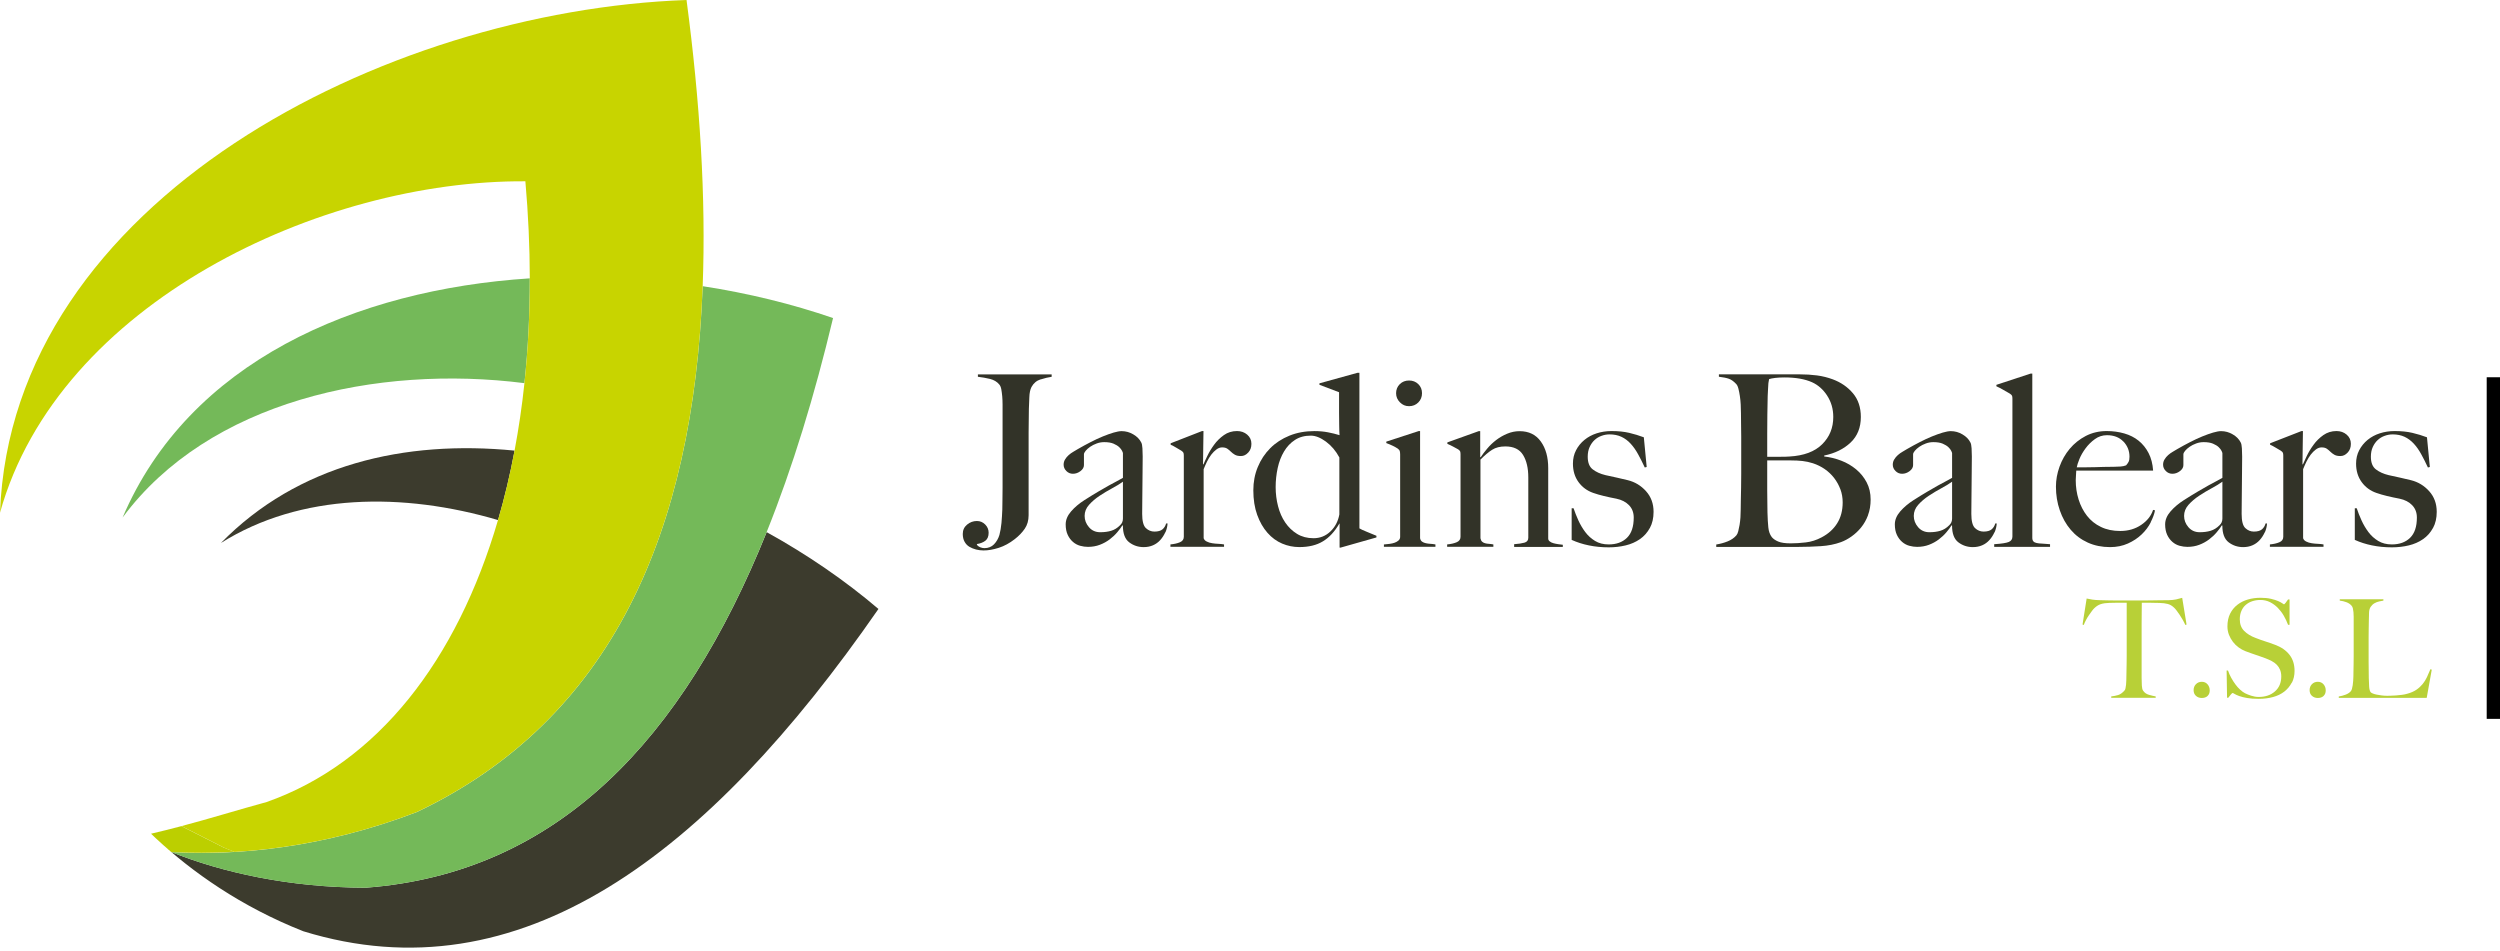
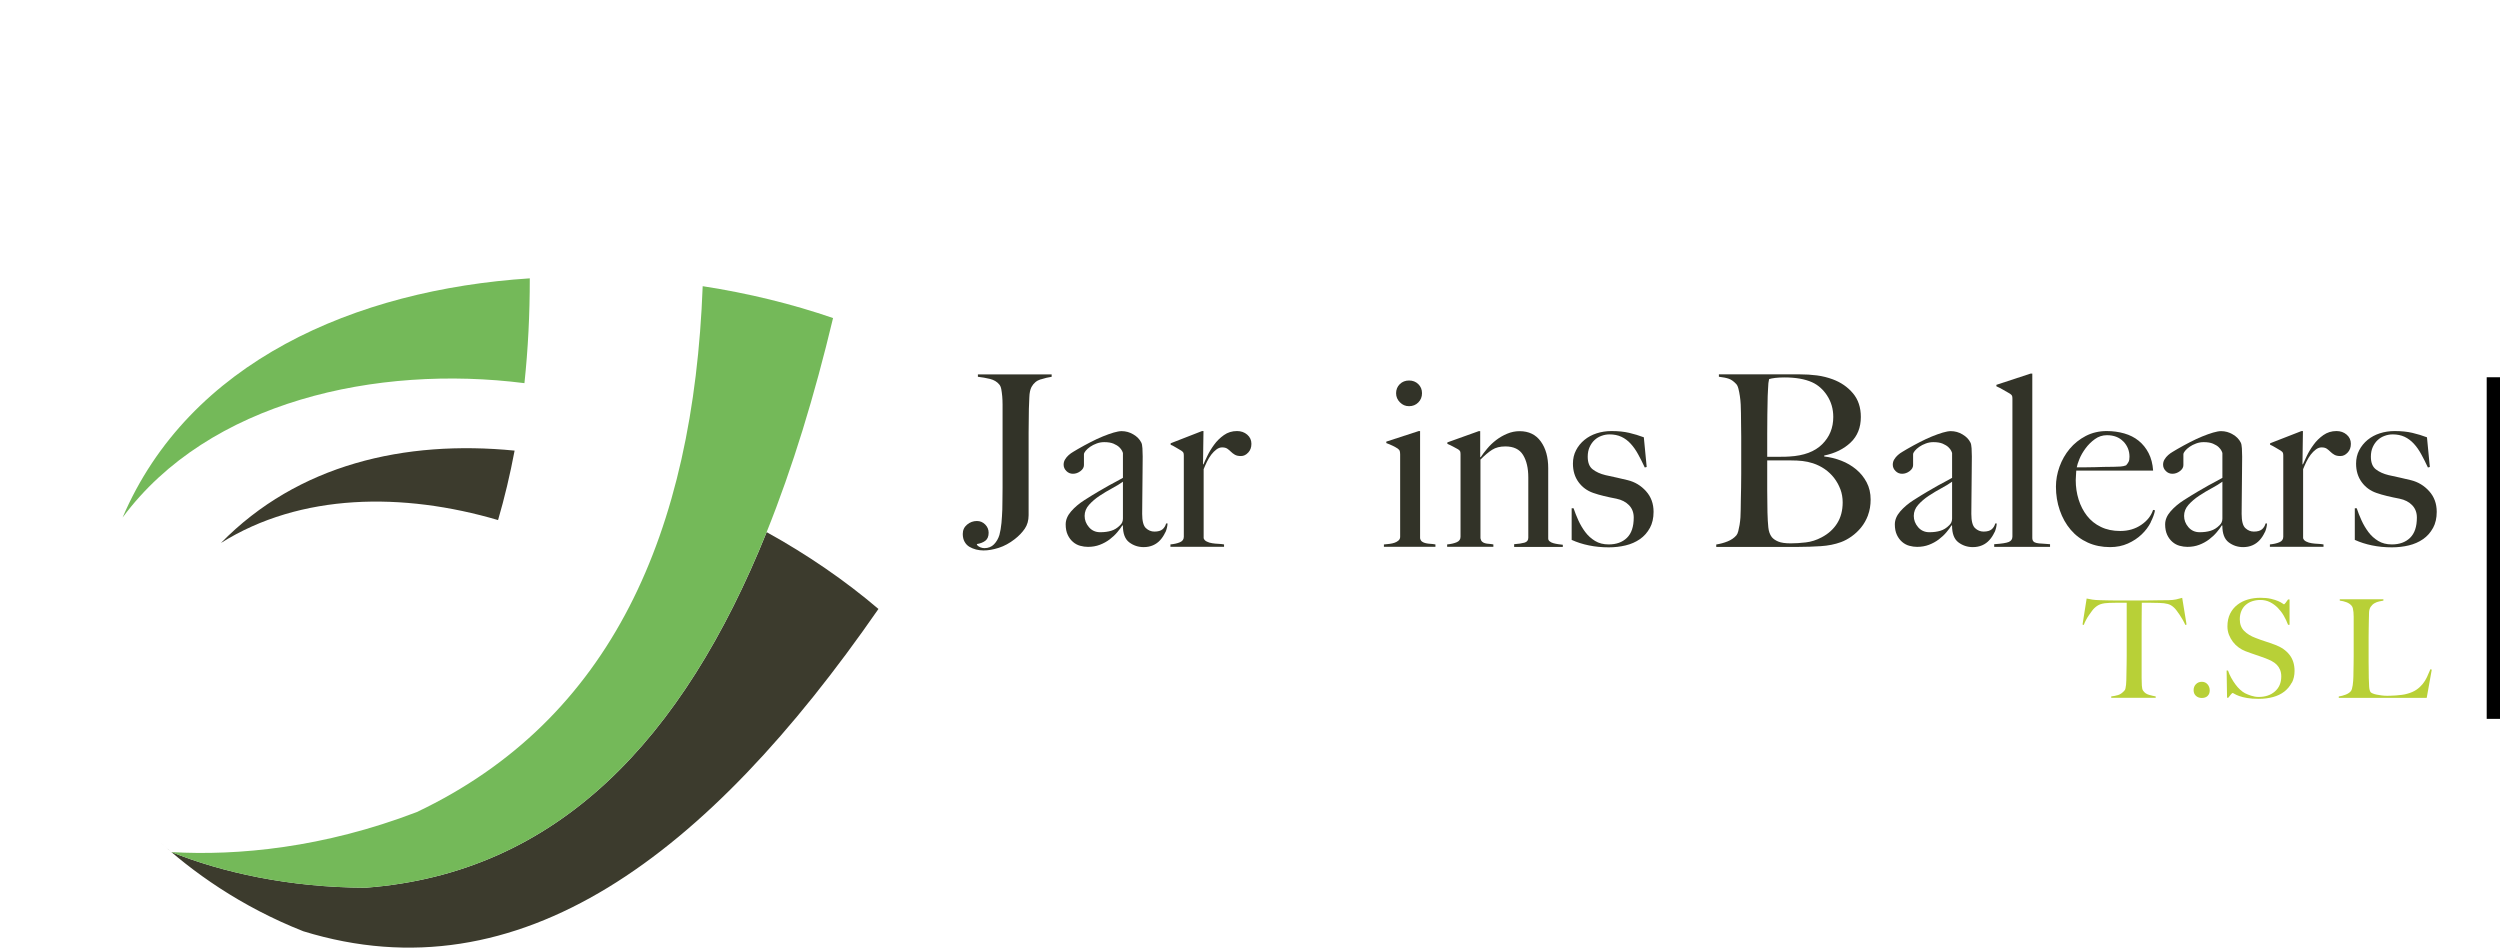
<svg xmlns="http://www.w3.org/2000/svg" width="213" height="81" viewBox="0 0 213 81" fill="none">
  <g clip-path="url(#clip0_1_3)">
    <path d="M31.149 75.632C24.651 75.613 18.921 74.33 14.6 72.594C14.152 72.211 13.722 71.832 13.318 71.453C16.341 74.272 20.523 77.243 25.845 79.344C44.263 85.014 60.281 72.904 74.844 51.883C72.017 49.473 68.79 47.256 65.319 45.338C58.211 62.997 47.498 74.399 31.153 75.632H31.149Z" fill="#3C3B2D" />
    <path d="M18.822 46.264C25.62 41.995 34.344 41.929 42.435 44.31C42.988 42.414 43.458 40.441 43.844 38.392C34.468 37.469 25.383 39.57 18.822 46.264Z" fill="#3C3B2D" />
    <path d="M12.946 71.015C12.921 71.023 12.895 71.026 12.873 71.034C12.899 71.026 12.921 71.023 12.946 71.015Z" fill="#3C3B2D" />
    <path d="M45.138 23.715C30.22 24.686 16.097 30.848 10.444 44.095C17.78 34.184 32.111 31.048 44.682 32.645C44.988 29.776 45.141 26.793 45.138 23.715Z" fill="#74B959" />
    <path d="M35.502 69.192C27.558 72.23 20.276 72.926 14.6 72.598C18.921 74.334 24.654 75.621 31.149 75.635C47.494 74.403 58.208 63.001 65.315 45.342C67.533 39.828 69.398 33.71 70.976 27.099C67.493 25.896 63.741 24.981 59.869 24.383C59.078 45.356 52.099 61.313 35.502 69.192Z" fill="#74B959" />
-     <path d="M19.044 72.204C19.35 72.335 19.66 72.456 19.973 72.569C18.05 72.682 16.247 72.678 14.6 72.594C20.276 72.922 27.561 72.23 35.502 69.189C52.099 61.309 59.075 45.353 59.869 24.379C60.153 16.853 59.643 8.678 58.492 0C32.803 0.919 0.994 17.043 0 43.686C4.969 25.805 27.39 15.329 44.762 15.446C45.01 18.264 45.134 21.025 45.138 23.716C45.141 26.793 44.988 29.776 44.682 32.645C44.475 34.614 44.19 36.532 43.841 38.388C43.455 40.438 42.985 42.414 42.431 44.306C38.934 56.273 32.158 65.003 22.72 68.332C20.334 68.984 17.879 69.746 15.456 70.385C16.662 70.997 17.89 71.606 19.044 72.2V72.204Z" fill="#C8D400" />
-     <path d="M14.6 72.594C16.247 72.682 18.05 72.682 19.973 72.569C19.664 72.456 19.354 72.335 19.044 72.204C17.89 71.613 16.662 71.001 15.456 70.388C15.431 70.395 15.409 70.403 15.383 70.406C14.549 70.625 13.73 70.833 12.943 71.015C12.917 71.023 12.895 71.026 12.87 71.034C12.994 71.154 13.121 71.274 13.249 71.395C13.271 71.413 13.293 71.435 13.311 71.453C13.719 71.832 14.145 72.211 14.593 72.594H14.6Z" fill="#BCCF00" />
    <path d="M88.658 32.321C88.319 32.43 88.06 32.649 87.882 32.974C87.772 33.192 87.711 33.48 87.7 33.841C87.685 34.202 87.671 34.538 87.66 34.851C87.66 35.191 87.66 35.53 87.649 35.861C87.641 36.197 87.638 36.532 87.638 36.871V43.894C87.638 44.343 87.528 44.729 87.31 45.046C87.091 45.367 86.807 45.663 86.454 45.936C86.02 46.275 85.565 46.523 85.099 46.673C84.629 46.822 84.199 46.899 83.802 46.899C83.583 46.899 83.368 46.87 83.161 46.819C82.95 46.764 82.76 46.687 82.589 46.585C82.418 46.483 82.283 46.341 82.181 46.155C82.079 45.973 82.028 45.75 82.028 45.491C82.028 45.163 82.152 44.901 82.396 44.696C82.64 44.492 82.92 44.39 83.234 44.39C83.507 44.39 83.74 44.489 83.937 44.685C84.133 44.882 84.232 45.119 84.232 45.389C84.232 45.703 84.137 45.929 83.948 46.075C83.758 46.217 83.518 46.308 83.234 46.352V46.414C83.303 46.509 83.398 46.581 83.518 46.629C83.642 46.676 83.755 46.702 83.864 46.702C84.203 46.702 84.48 46.593 84.691 46.374C84.902 46.155 85.055 45.892 85.15 45.579C85.23 45.28 85.288 44.941 85.325 44.558C85.357 44.179 85.383 43.796 85.397 43.413C85.397 43.223 85.397 42.964 85.408 42.636C85.416 42.308 85.419 41.954 85.419 41.575V34.468C85.419 34.224 85.408 33.987 85.39 33.765C85.368 33.539 85.343 33.338 85.31 33.163C85.277 32.984 85.219 32.849 85.135 32.755C84.946 32.525 84.683 32.368 84.348 32.284C84.013 32.204 83.671 32.142 83.317 32.102V31.898H89.601V32.102C89.317 32.142 89.004 32.219 88.661 32.328L88.658 32.321Z" fill="#323328" />
    <path d="M99.284 45.349C99.174 45.593 99.032 45.816 98.854 46.013C98.675 46.21 98.468 46.359 98.231 46.461C97.994 46.563 97.732 46.614 97.444 46.614C96.981 46.614 96.57 46.479 96.209 46.206C95.849 45.932 95.67 45.459 95.67 44.777L95.63 44.755C95.521 44.933 95.375 45.13 95.193 45.345C95.011 45.564 94.792 45.768 94.541 45.958C94.289 46.148 94.009 46.301 93.703 46.417C93.397 46.534 93.062 46.593 92.694 46.593C92.475 46.593 92.257 46.563 92.031 46.501C91.805 46.439 91.601 46.33 91.419 46.173C91.237 46.016 91.084 45.816 90.971 45.572C90.854 45.327 90.796 45.028 90.796 44.675C90.796 44.295 90.949 43.927 91.255 43.573C91.561 43.22 91.94 42.899 92.388 42.614C92.836 42.33 93.233 42.082 93.583 41.878C93.929 41.674 94.231 41.499 94.49 41.356C94.748 41.214 94.974 41.09 95.175 40.988C95.371 40.886 95.539 40.795 95.674 40.711V38.607C95.674 38.582 95.648 38.516 95.601 38.414C95.553 38.312 95.47 38.206 95.357 38.097C95.24 37.987 95.08 37.889 94.876 37.801C94.672 37.714 94.406 37.67 94.082 37.67C93.863 37.67 93.648 37.706 93.441 37.783C93.229 37.86 93.044 37.954 92.88 38.067C92.716 38.184 92.588 38.297 92.493 38.414C92.399 38.531 92.352 38.629 92.352 38.709V39.628C92.352 39.818 92.253 39.989 92.056 40.139C91.86 40.288 91.645 40.365 91.415 40.365C91.197 40.365 91.011 40.288 90.854 40.131C90.698 39.974 90.621 39.796 90.621 39.592C90.621 39.428 90.661 39.278 90.745 39.143C90.825 39.008 90.927 38.884 91.051 38.775C91.175 38.665 91.306 38.571 91.448 38.49C91.59 38.41 91.718 38.334 91.827 38.264C92.18 38.06 92.541 37.863 92.909 37.674C93.277 37.484 93.626 37.32 93.958 37.185C94.289 37.05 94.595 36.941 94.876 36.857C95.153 36.777 95.382 36.733 95.561 36.733C95.914 36.733 96.246 36.824 96.559 37.01C96.872 37.192 97.094 37.422 97.233 37.696C97.287 37.79 97.32 37.958 97.335 38.195C97.349 38.432 97.357 38.669 97.357 38.899C97.357 39.387 97.357 39.832 97.346 40.226C97.338 40.62 97.335 41.003 97.335 41.371C97.335 41.739 97.335 42.115 97.324 42.505C97.317 42.892 97.313 43.318 97.313 43.781C97.313 44.394 97.419 44.798 97.63 44.995C97.841 45.192 98.082 45.291 98.355 45.291C98.668 45.291 98.897 45.225 99.047 45.097C99.196 44.97 99.298 44.802 99.353 44.598H99.477C99.462 44.857 99.4 45.108 99.295 45.353L99.284 45.349ZM95.674 41.039C95.43 41.218 95.124 41.404 94.756 41.601C94.388 41.798 94.031 42.013 93.685 42.242C93.339 42.472 93.04 42.727 92.789 43.008C92.537 43.289 92.41 43.602 92.41 43.956C92.41 44.31 92.534 44.631 92.778 44.915C93.022 45.2 93.342 45.345 93.736 45.345C94.089 45.345 94.402 45.305 94.676 45.221C94.949 45.141 95.2 44.984 95.43 44.751C95.594 44.602 95.674 44.412 95.674 44.179V41.035V41.039Z" fill="#323328" />
    <path d="M106.343 38.56C106.165 38.757 105.961 38.855 105.731 38.855C105.513 38.855 105.342 38.819 105.21 38.742C105.083 38.669 104.97 38.581 104.875 38.487C104.781 38.392 104.679 38.308 104.569 38.231C104.46 38.155 104.311 38.118 104.121 38.118C103.957 38.118 103.797 38.177 103.64 38.294C103.484 38.41 103.338 38.556 103.203 38.731C103.068 38.91 102.945 39.11 102.835 39.333C102.726 39.559 102.631 39.77 102.551 39.974V45.856C102.591 45.98 102.679 46.075 102.817 46.14C102.952 46.21 103.105 46.257 103.276 46.282C103.447 46.312 103.622 46.326 103.808 46.334C103.99 46.341 104.15 46.359 104.289 46.385V46.589H99.721V46.385C100.034 46.355 100.304 46.297 100.526 46.202C100.752 46.108 100.861 45.951 100.861 45.732V38.83C100.861 38.72 100.85 38.64 100.832 38.585C100.81 38.531 100.755 38.468 100.657 38.403C100.533 38.334 100.391 38.25 100.227 38.148C100.063 38.045 99.899 37.962 99.739 37.892V37.768L102.413 36.726H102.537L102.497 39.562H102.537C102.606 39.398 102.711 39.161 102.864 38.848C103.014 38.534 103.203 38.217 103.436 37.9C103.666 37.579 103.946 37.305 104.274 37.072C104.602 36.839 104.974 36.726 105.396 36.726C105.735 36.726 106.026 36.828 106.263 37.032C106.5 37.236 106.62 37.495 106.62 37.809C106.62 38.122 106.533 38.355 106.354 38.552L106.343 38.56Z" fill="#323328" />
-     <path d="M114.255 46.654H114.132V44.612H114.11C113.716 45.294 113.25 45.798 112.711 46.122C112.172 46.45 111.505 46.611 110.7 46.611C110.197 46.611 109.709 46.512 109.243 46.315C108.777 46.118 108.354 45.812 107.99 45.397C107.622 44.981 107.331 44.47 107.112 43.865C106.893 43.26 106.784 42.56 106.784 41.772C106.784 41.065 106.908 40.405 107.163 39.792C107.414 39.179 107.768 38.647 108.223 38.188C108.678 37.732 109.225 37.375 109.866 37.116C110.503 36.857 111.214 36.729 111.986 36.729C112.394 36.729 112.776 36.762 113.137 36.831C113.498 36.901 113.826 36.981 114.128 37.076C114.113 36.871 114.102 36.591 114.099 36.237C114.092 35.883 114.088 35.522 114.088 35.154V33.418L112.416 32.784V32.66L115.658 31.763H115.822V45.017C115.931 45.087 116.135 45.181 116.434 45.302C116.733 45.426 117.013 45.539 117.272 45.648V45.79L114.252 46.647L114.255 46.654ZM114.113 38.975C113.815 38.417 113.432 37.969 112.97 37.626C112.507 37.287 112.077 37.116 111.684 37.116C111.152 37.116 110.7 37.24 110.329 37.484C109.953 37.728 109.644 38.056 109.4 38.465C109.156 38.873 108.973 39.344 108.86 39.872C108.744 40.405 108.686 40.948 108.686 41.506C108.686 42.064 108.755 42.607 108.89 43.129C109.024 43.654 109.228 44.117 109.502 44.518C109.775 44.919 110.11 45.243 110.511 45.488C110.911 45.732 111.378 45.856 111.909 45.856C112.467 45.856 112.948 45.666 113.348 45.283C113.749 44.904 114.004 44.419 114.113 43.832V38.972V38.975Z" fill="#323328" />
    <path d="M117.909 46.593V46.388C118.073 46.374 118.237 46.359 118.397 46.337C118.561 46.315 118.707 46.282 118.834 46.235C118.962 46.188 119.071 46.122 119.162 46.042C119.25 45.962 119.293 45.859 119.293 45.736V38.731C119.293 38.622 119.283 38.527 119.264 38.447C119.242 38.366 119.188 38.29 119.089 38.221C118.966 38.14 118.82 38.056 118.652 37.976C118.481 37.896 118.303 37.819 118.113 37.75V37.626L120.867 36.729H120.991V45.856C121.016 45.991 121.075 46.089 121.166 46.151C121.257 46.213 121.359 46.257 121.483 46.282C121.607 46.312 121.738 46.326 121.88 46.334C122.022 46.341 122.16 46.359 122.299 46.385V46.589H117.913L117.909 46.593ZM120.838 34.29C120.627 34.501 120.364 34.607 120.051 34.607C119.738 34.607 119.494 34.498 119.275 34.279C119.057 34.06 118.947 33.801 118.947 33.502C118.947 33.203 119.053 32.93 119.264 32.726C119.476 32.521 119.738 32.419 120.051 32.419C120.364 32.419 120.627 32.521 120.838 32.726C121.049 32.93 121.155 33.189 121.155 33.502C121.155 33.816 121.049 34.078 120.838 34.29Z" fill="#323328" />
    <path d="M129.005 46.593V46.366C129.373 46.341 129.664 46.294 129.883 46.235C130.102 46.173 130.211 46.035 130.211 45.816V40.671C130.211 39.883 130.061 39.245 129.763 38.76C129.464 38.275 128.961 38.035 128.255 38.035C127.807 38.035 127.431 38.129 127.133 38.319C126.834 38.509 126.499 38.789 126.135 39.158V45.856C126.16 45.991 126.207 46.089 126.277 46.151C126.346 46.213 126.426 46.257 126.521 46.282C126.615 46.312 126.725 46.326 126.849 46.334C126.972 46.341 127.1 46.359 127.235 46.385V46.589H123.297V46.385C123.61 46.355 123.88 46.297 124.102 46.202C124.328 46.108 124.437 45.951 124.437 45.732V38.709C124.437 38.6 124.426 38.52 124.408 38.465C124.386 38.41 124.331 38.348 124.233 38.283C124.109 38.213 123.967 38.137 123.803 38.049C123.639 37.962 123.475 37.882 123.315 37.816V37.692L125.989 36.733H126.113V38.939L126.153 38.961C126.302 38.731 126.488 38.48 126.714 38.217C126.936 37.951 127.191 37.71 127.475 37.491C127.759 37.273 128.072 37.094 128.411 36.952C128.75 36.809 129.103 36.736 129.468 36.736C130.255 36.736 130.856 37.028 131.278 37.615C131.701 38.202 131.908 38.957 131.908 39.883V45.885C131.908 45.98 131.952 46.064 132.039 46.129C132.127 46.199 132.233 46.25 132.356 46.282C132.48 46.315 132.611 46.344 132.753 46.363C132.896 46.385 133.03 46.399 133.151 46.414V46.596H129.009L129.005 46.593Z" fill="#323328" />
    <path d="M140.564 44.988C140.352 45.375 140.072 45.692 139.718 45.936C139.365 46.18 138.961 46.359 138.505 46.468C138.05 46.578 137.569 46.633 137.066 46.633C136.469 46.633 135.904 46.578 135.373 46.468C134.841 46.359 134.353 46.202 133.905 45.998V43.303H134.068C134.178 43.632 134.313 43.974 134.476 44.335C134.64 44.696 134.837 45.028 135.067 45.334C135.296 45.641 135.577 45.892 135.901 46.089C136.225 46.286 136.611 46.385 137.059 46.385C137.708 46.385 138.229 46.199 138.615 45.823C139.001 45.447 139.194 44.875 139.194 44.098C139.194 43.675 139.063 43.325 138.797 43.048C138.531 42.771 138.17 42.581 137.711 42.487C137.347 42.417 136.994 42.344 136.655 42.261C136.316 42.18 136.01 42.089 135.74 41.995C135.227 41.816 134.808 41.51 134.491 41.076C134.174 40.642 134.014 40.117 134.014 39.504C134.014 39.081 134.101 38.702 134.28 38.359C134.455 38.02 134.695 37.725 134.994 37.48C135.292 37.236 135.639 37.046 136.036 36.919C136.433 36.791 136.852 36.726 137.3 36.726C137.872 36.726 138.374 36.777 138.808 36.879C139.241 36.981 139.656 37.108 140.054 37.258L140.298 39.788L140.134 39.829C139.944 39.42 139.755 39.041 139.562 38.695C139.372 38.348 139.161 38.049 138.928 37.798C138.698 37.546 138.436 37.353 138.141 37.214C137.85 37.079 137.511 37.01 137.132 37.01C136.899 37.01 136.673 37.05 136.447 37.134C136.221 37.214 136.025 37.334 135.857 37.491C135.686 37.648 135.547 37.845 135.438 38.082C135.329 38.319 135.274 38.596 135.274 38.91C135.274 39.413 135.416 39.774 135.704 39.993C135.988 40.211 136.349 40.376 136.786 40.481C137.085 40.55 137.413 40.62 137.766 40.696C138.119 40.773 138.425 40.842 138.684 40.911C139.296 41.061 139.817 41.375 140.243 41.852C140.673 42.33 140.884 42.913 140.884 43.61C140.884 44.142 140.778 44.602 140.567 44.988H140.564Z" fill="#323328" />
    <path d="M159.156 43.898C159.007 44.292 158.81 44.642 158.566 44.941C158.322 45.24 158.049 45.495 157.75 45.706C157.451 45.918 157.153 46.078 156.854 46.188C156.337 46.377 155.761 46.494 155.12 46.534C154.479 46.574 153.863 46.596 153.262 46.596H146.224V46.392C146.563 46.337 146.887 46.25 147.193 46.126C147.499 46.002 147.747 45.834 147.937 45.615C148.006 45.535 148.06 45.415 148.1 45.258C148.141 45.101 148.177 44.922 148.213 44.718C148.246 44.514 148.272 44.299 148.286 44.077C148.301 43.85 148.308 43.632 148.308 43.413C148.308 43.223 148.308 42.964 148.319 42.636C148.326 42.308 148.334 41.951 148.341 41.564C148.348 41.178 148.352 40.777 148.352 40.368V37.203C148.352 36.904 148.352 36.598 148.341 36.284C148.334 35.971 148.33 35.61 148.33 35.201C148.33 34.957 148.323 34.709 148.308 34.458C148.294 34.206 148.272 33.965 148.235 33.732C148.202 33.502 148.159 33.294 148.111 33.108C148.064 32.922 147.998 32.791 147.918 32.711C147.714 32.492 147.51 32.346 147.306 32.273C147.102 32.2 146.818 32.142 146.45 32.098V31.894H153.324C153.841 31.894 154.333 31.923 154.803 31.985C155.273 32.047 155.725 32.16 156.158 32.321C156.85 32.58 157.422 32.974 157.87 33.506C158.318 34.038 158.544 34.709 158.544 35.526C158.544 36.423 158.256 37.148 157.677 37.699C157.098 38.25 156.348 38.622 155.422 38.811V38.892C155.911 38.946 156.395 39.066 156.872 39.249C157.349 39.431 157.772 39.683 158.147 39.993C158.522 40.306 158.821 40.678 159.043 41.105C159.266 41.531 159.378 42.02 159.378 42.563C159.378 43.052 159.302 43.497 159.153 43.891L159.156 43.898ZM155.677 33.71C155.331 33.178 154.898 32.798 154.381 32.565C153.769 32.292 152.985 32.157 152.035 32.157C151.751 32.157 151.492 32.171 151.259 32.197C151.029 32.226 150.851 32.259 150.727 32.299C150.712 32.379 150.698 32.456 150.687 32.525C150.672 32.594 150.661 32.678 150.658 32.78C150.654 32.882 150.643 33.01 150.636 33.16C150.629 33.309 150.618 33.506 150.607 33.75C150.592 34.228 150.581 34.749 150.578 35.322C150.57 35.894 150.567 36.438 150.567 36.955V38.917H151.71C152.024 38.917 152.275 38.91 152.464 38.895C153.688 38.826 154.617 38.479 155.248 37.852C155.881 37.225 156.195 36.452 156.195 35.526C156.195 34.844 156.02 34.239 155.674 33.71H155.677ZM156.799 41.684C156.668 41.338 156.493 41.017 156.268 40.726C156.042 40.434 155.779 40.182 155.473 39.971C155.167 39.759 154.832 39.592 154.464 39.471C154.166 39.376 153.871 39.311 153.576 39.278C153.284 39.245 152.938 39.227 152.545 39.227H150.567V41.779C150.567 42.162 150.567 42.512 150.578 42.83C150.585 43.15 150.588 43.424 150.588 43.657C150.603 44.175 150.625 44.602 150.661 44.933C150.694 45.269 150.792 45.542 150.956 45.761C151.08 45.911 151.262 46.038 151.506 46.14C151.751 46.242 152.104 46.294 152.566 46.294C152.96 46.294 153.39 46.268 153.852 46.213C154.315 46.159 154.763 46.016 155.2 45.783C155.772 45.484 156.213 45.087 156.526 44.587C156.839 44.091 156.996 43.493 156.996 42.8C156.996 42.407 156.931 42.035 156.803 41.688L156.799 41.684Z" fill="#323328" />
    <path d="M169.928 45.349C169.819 45.593 169.677 45.816 169.498 46.013C169.32 46.21 169.116 46.359 168.875 46.461C168.638 46.563 168.376 46.614 168.088 46.614C167.626 46.614 167.214 46.479 166.853 46.206C166.493 45.932 166.314 45.459 166.314 44.777L166.274 44.755C166.165 44.933 166.019 45.13 165.837 45.345C165.655 45.564 165.436 45.768 165.185 45.958C164.934 46.148 164.653 46.301 164.347 46.417C164.041 46.534 163.706 46.593 163.338 46.593C163.12 46.593 162.901 46.563 162.675 46.501C162.449 46.439 162.245 46.33 162.063 46.173C161.881 46.016 161.728 45.816 161.615 45.572C161.499 45.327 161.44 45.028 161.44 44.675C161.44 44.295 161.593 43.927 161.899 43.573C162.205 43.22 162.584 42.899 163.032 42.614C163.48 42.33 163.877 42.082 164.227 41.878C164.573 41.674 164.875 41.499 165.134 41.356C165.393 41.214 165.618 41.09 165.819 40.988C166.016 40.886 166.183 40.795 166.318 40.711V38.607C166.318 38.582 166.292 38.516 166.245 38.414C166.198 38.312 166.114 38.206 166.001 38.097C165.884 37.987 165.724 37.889 165.52 37.801C165.316 37.714 165.05 37.67 164.726 37.67C164.507 37.67 164.293 37.706 164.085 37.783C163.874 37.86 163.688 37.954 163.524 38.067C163.36 38.184 163.232 38.297 163.138 38.414C163.043 38.531 162.996 38.629 162.996 38.709V39.628C162.996 39.818 162.897 39.989 162.701 40.139C162.504 40.288 162.289 40.365 162.06 40.365C161.841 40.365 161.655 40.288 161.499 40.131C161.342 39.974 161.265 39.796 161.265 39.592C161.265 39.428 161.305 39.278 161.389 39.143C161.469 39.008 161.571 38.884 161.695 38.775C161.819 38.665 161.95 38.571 162.092 38.49C162.234 38.41 162.362 38.334 162.471 38.264C162.824 38.06 163.185 37.863 163.553 37.674C163.921 37.484 164.271 37.32 164.602 37.185C164.934 37.05 165.24 36.941 165.52 36.857C165.797 36.777 166.026 36.733 166.205 36.733C166.558 36.733 166.89 36.824 167.203 37.01C167.516 37.192 167.739 37.422 167.877 37.696C167.932 37.79 167.964 37.958 167.979 38.195C167.994 38.432 168.001 38.669 168.001 38.899C168.001 39.387 168.001 39.832 167.99 40.226C167.979 40.62 167.979 41.003 167.979 41.371C167.979 41.739 167.979 42.115 167.968 42.505C167.961 42.892 167.957 43.318 167.957 43.781C167.957 44.394 168.063 44.798 168.274 44.995C168.485 45.192 168.726 45.291 168.999 45.291C169.312 45.291 169.542 45.225 169.691 45.097C169.84 44.97 169.942 44.802 169.997 44.598H170.121C170.106 44.857 170.044 45.108 169.939 45.353L169.928 45.349ZM166.318 41.039C166.074 41.218 165.768 41.404 165.4 41.601C165.032 41.798 164.675 42.013 164.329 42.242C163.983 42.472 163.684 42.727 163.433 43.008C163.181 43.289 163.054 43.602 163.054 43.956C163.054 44.31 163.178 44.631 163.422 44.915C163.666 45.2 163.987 45.345 164.38 45.345C164.733 45.345 165.047 45.305 165.32 45.221C165.593 45.141 165.844 44.984 166.074 44.751C166.238 44.602 166.318 44.412 166.318 44.179V41.035V41.039Z" fill="#323328" />
    <path d="M169.906 46.593V46.366C170.533 46.326 170.948 46.261 171.152 46.173C171.356 46.086 171.458 45.932 171.458 45.714V33.973C171.458 33.863 171.447 33.783 171.429 33.728C171.407 33.674 171.352 33.612 171.254 33.546C171.13 33.477 170.948 33.371 170.704 33.229C170.46 33.087 170.256 32.981 170.092 32.911V32.788L173.01 31.829H173.152V45.816C173.152 45.951 173.181 46.053 173.243 46.122C173.305 46.191 173.396 46.239 173.52 46.264C173.644 46.294 173.797 46.308 173.99 46.315C174.179 46.323 174.405 46.341 174.664 46.366V46.593H169.91H169.906Z" fill="#323328" />
    <path d="M183.246 44.499C183.056 44.875 182.798 45.218 182.47 45.531C182.142 45.845 181.752 46.104 181.297 46.308C180.842 46.512 180.335 46.614 179.778 46.614C179.086 46.614 178.452 46.487 177.88 46.228C177.308 45.969 176.824 45.604 176.423 45.134C176.022 44.664 175.713 44.113 175.494 43.478C175.275 42.844 175.166 42.177 175.166 41.466C175.166 40.893 175.268 40.325 175.472 39.759C175.676 39.194 175.964 38.687 176.339 38.239C176.714 37.79 177.17 37.426 177.705 37.145C178.241 36.868 178.838 36.726 179.49 36.726C180.022 36.726 180.521 36.795 180.991 36.93C181.461 37.065 181.869 37.273 182.215 37.553C182.561 37.834 182.845 38.184 183.06 38.603C183.279 39.026 183.406 39.522 183.446 40.095H176.897C176.897 40.204 176.889 40.328 176.875 40.474C176.86 40.616 176.853 40.762 176.853 40.911C176.853 41.484 176.933 42.031 177.097 42.556C177.261 43.081 177.498 43.544 177.811 43.945C178.124 44.346 178.518 44.664 178.995 44.893C179.472 45.127 180.022 45.24 180.649 45.24C181.33 45.24 181.924 45.065 182.434 44.718C182.944 44.372 183.279 43.945 183.443 43.442L183.607 43.482C183.552 43.781 183.428 44.12 183.239 44.492L183.246 44.499ZM180.911 37.619C180.565 37.258 180.099 37.079 179.512 37.079C179.13 37.079 178.787 37.192 178.481 37.415C178.175 37.637 177.909 37.9 177.687 38.202C177.465 38.505 177.29 38.804 177.166 39.11C177.042 39.416 176.969 39.65 176.94 39.814H177.778C178.022 39.814 178.263 39.814 178.503 39.803C178.74 39.796 178.987 39.788 179.246 39.781C179.505 39.774 179.789 39.77 180.102 39.77C180.306 39.77 180.496 39.763 180.674 39.748C180.853 39.734 181.006 39.701 181.144 39.646C181.239 39.537 181.312 39.435 181.359 39.34C181.406 39.245 181.432 39.103 181.432 38.91C181.432 38.407 181.257 37.973 180.911 37.612V37.619Z" fill="#323328" />
    <path d="M192.958 45.349C192.848 45.593 192.706 45.816 192.528 46.013C192.349 46.21 192.142 46.359 191.905 46.461C191.668 46.563 191.406 46.614 191.118 46.614C190.655 46.614 190.244 46.479 189.883 46.206C189.522 45.932 189.344 45.459 189.344 44.777L189.304 44.755C189.195 44.933 189.049 45.13 188.867 45.345C188.685 45.564 188.466 45.768 188.215 45.958C187.963 46.148 187.683 46.301 187.377 46.417C187.071 46.534 186.736 46.593 186.368 46.593C186.149 46.593 185.931 46.563 185.705 46.501C185.479 46.439 185.275 46.33 185.093 46.173C184.911 46.016 184.758 45.816 184.645 45.572C184.532 45.327 184.47 45.028 184.47 44.675C184.47 44.295 184.623 43.927 184.929 43.573C185.235 43.22 185.614 42.899 186.062 42.614C186.51 42.33 186.907 42.082 187.257 41.878C187.603 41.674 187.905 41.499 188.164 41.356C188.422 41.214 188.648 41.09 188.848 40.988C189.049 40.886 189.213 40.795 189.348 40.711V38.607C189.348 38.582 189.322 38.516 189.275 38.414C189.227 38.312 189.144 38.206 189.031 38.097C188.918 37.987 188.754 37.889 188.55 37.801C188.346 37.714 188.08 37.67 187.756 37.67C187.537 37.67 187.322 37.706 187.115 37.783C186.903 37.86 186.717 37.954 186.554 38.067C186.39 38.184 186.262 38.297 186.167 38.414C186.073 38.531 186.025 38.629 186.025 38.709V39.628C186.025 39.818 185.927 39.989 185.73 40.139C185.534 40.288 185.319 40.365 185.089 40.365C184.871 40.365 184.685 40.288 184.528 40.131C184.372 39.974 184.295 39.796 184.295 39.592C184.295 39.428 184.335 39.278 184.419 39.143C184.499 39.008 184.601 38.884 184.725 38.775C184.849 38.665 184.98 38.571 185.122 38.49C185.264 38.41 185.392 38.334 185.501 38.264C185.854 38.06 186.215 37.863 186.583 37.674C186.951 37.484 187.3 37.32 187.632 37.185C187.963 37.05 188.269 36.941 188.55 36.857C188.827 36.777 189.056 36.733 189.235 36.733C189.588 36.733 189.919 36.824 190.233 37.01C190.546 37.192 190.768 37.422 190.907 37.696C190.961 37.79 190.994 37.958 191.009 38.195C191.023 38.432 191.031 38.669 191.031 38.899C191.031 39.387 191.031 39.832 191.02 40.226C191.012 40.62 191.009 41.003 191.009 41.371C191.009 41.739 191.009 42.115 190.998 42.505C190.99 42.892 190.987 43.318 190.987 43.781C190.987 44.394 191.092 44.798 191.304 44.995C191.515 45.192 191.755 45.291 192.029 45.291C192.342 45.291 192.571 45.225 192.721 45.097C192.87 44.97 192.972 44.802 193.027 44.598H193.151C193.136 44.857 193.074 45.108 192.968 45.353L192.958 45.349ZM189.348 41.039C189.103 41.218 188.798 41.404 188.43 41.601C188.062 41.798 187.705 42.013 187.359 42.242C187.013 42.472 186.714 42.727 186.462 43.008C186.211 43.289 186.084 43.602 186.084 43.956C186.084 44.31 186.207 44.631 186.452 44.915C186.696 45.2 187.016 45.345 187.41 45.345C187.763 45.345 188.076 45.305 188.349 45.221C188.623 45.138 188.874 44.984 189.103 44.751C189.267 44.602 189.348 44.412 189.348 44.179V41.035V41.039Z" fill="#323328" />
    <path d="M200.017 38.56C199.839 38.757 199.635 38.855 199.405 38.855C199.187 38.855 199.015 38.819 198.884 38.742C198.757 38.669 198.644 38.581 198.549 38.487C198.454 38.392 198.352 38.308 198.243 38.231C198.134 38.155 197.984 38.118 197.795 38.118C197.631 38.118 197.471 38.177 197.314 38.294C197.158 38.41 197.012 38.556 196.877 38.731C196.742 38.91 196.618 39.11 196.509 39.333C196.4 39.559 196.305 39.77 196.225 39.974V45.856C196.265 45.98 196.353 46.075 196.491 46.14C196.626 46.21 196.779 46.257 196.95 46.282C197.121 46.312 197.296 46.326 197.482 46.334C197.664 46.341 197.824 46.359 197.963 46.385V46.589H193.395V46.385C193.708 46.355 193.977 46.297 194.2 46.202C194.425 46.108 194.535 45.951 194.535 45.732V38.83C194.535 38.72 194.524 38.64 194.506 38.585C194.484 38.531 194.429 38.468 194.331 38.403C194.207 38.334 194.065 38.25 193.901 38.148C193.737 38.045 193.573 37.962 193.413 37.892V37.768L196.087 36.726H196.21L196.17 39.562H196.21C196.28 39.398 196.385 39.161 196.538 38.848C196.688 38.534 196.877 38.217 197.11 37.9C197.34 37.579 197.62 37.305 197.948 37.072C198.276 36.842 198.647 36.726 199.07 36.726C199.409 36.726 199.7 36.828 199.937 37.032C200.174 37.236 200.294 37.495 200.294 37.809C200.294 38.122 200.207 38.355 200.028 38.552L200.017 38.56Z" fill="#323328" />
    <path d="M207.288 44.988C207.077 45.375 206.796 45.692 206.443 45.936C206.09 46.18 205.685 46.359 205.23 46.468C204.775 46.578 204.294 46.633 203.791 46.633C203.194 46.633 202.629 46.578 202.097 46.468C201.565 46.359 201.077 46.202 200.629 45.998V43.303H200.793C200.902 43.632 201.037 43.974 201.201 44.335C201.365 44.696 201.562 45.028 201.791 45.334C202.021 45.641 202.298 45.892 202.625 46.089C202.95 46.286 203.336 46.385 203.784 46.385C204.432 46.385 204.953 46.199 205.339 45.823C205.725 45.447 205.918 44.875 205.918 44.098C205.918 43.675 205.787 43.325 205.521 43.048C205.259 42.771 204.895 42.581 204.436 42.487C204.072 42.417 203.718 42.344 203.379 42.261C203.041 42.18 202.735 42.089 202.465 41.995C201.951 41.816 201.533 41.51 201.216 41.076C200.899 40.642 200.738 40.117 200.738 39.504C200.738 39.081 200.826 38.702 201.004 38.359C201.183 38.02 201.42 37.725 201.718 37.48C202.017 37.236 202.363 37.046 202.76 36.919C203.154 36.791 203.576 36.726 204.024 36.726C204.596 36.726 205.099 36.777 205.532 36.879C205.966 36.981 206.381 37.108 206.778 37.258L207.022 39.788L206.858 39.829C206.669 39.42 206.476 39.041 206.286 38.695C206.097 38.348 205.886 38.049 205.653 37.798C205.419 37.546 205.161 37.353 204.866 37.214C204.574 37.079 204.235 37.01 203.857 37.01C203.627 37.01 203.398 37.05 203.172 37.134C202.946 37.214 202.749 37.334 202.582 37.491C202.41 37.648 202.272 37.845 202.163 38.082C202.053 38.319 201.999 38.596 201.999 38.91C201.999 39.413 202.141 39.774 202.429 39.993C202.713 40.211 203.073 40.376 203.511 40.481C203.809 40.55 204.137 40.62 204.49 40.696C204.844 40.773 205.15 40.842 205.408 40.911C206.02 41.061 206.541 41.375 206.968 41.852C207.397 42.33 207.609 42.913 207.609 43.61C207.609 44.142 207.503 44.602 207.292 44.988H207.288Z" fill="#323328" />
    <path d="M186.193 53.251C186.131 53.112 186.058 52.966 185.971 52.813C185.883 52.66 185.796 52.518 185.708 52.386C185.617 52.255 185.53 52.131 185.446 52.018C185.362 51.905 185.286 51.821 185.224 51.767C185.06 51.61 184.885 51.508 184.692 51.457C184.503 51.406 184.259 51.377 183.964 51.369C183.814 51.369 183.687 51.369 183.577 51.362C183.468 51.362 183.359 51.355 183.25 51.355H182.481C182.481 51.548 182.481 51.814 182.474 52.15C182.47 52.485 182.466 52.835 182.466 53.2V57.761C182.466 57.987 182.474 58.202 182.485 58.41C182.495 58.618 182.532 58.764 182.594 58.848C182.71 59.019 182.874 59.136 183.089 59.198C183.304 59.26 183.497 59.307 183.665 59.336V59.453H179.876V59.336C180.077 59.315 180.273 59.274 180.459 59.22C180.645 59.165 180.827 59.037 181.006 58.833C181.046 58.793 181.075 58.731 181.093 58.64C181.111 58.549 181.129 58.45 181.14 58.337C181.151 58.224 181.159 58.1 181.162 57.969C181.162 57.838 181.169 57.71 181.169 57.583C181.169 57.473 181.169 57.331 181.177 57.152C181.18 56.974 181.184 56.773 181.188 56.558C181.191 56.339 181.195 56.113 181.195 55.88V51.351H180.426C180.324 51.351 180.219 51.351 180.106 51.358C179.993 51.362 179.862 51.365 179.716 51.365C179.421 51.373 179.177 51.409 178.987 51.471C178.798 51.533 178.62 51.643 178.456 51.799C178.394 51.854 178.321 51.934 178.241 52.044C178.161 52.153 178.073 52.27 177.986 52.401C177.895 52.529 177.811 52.667 177.731 52.817C177.651 52.966 177.585 53.108 177.538 53.247L177.432 53.211L177.782 50.994C177.96 51.034 178.124 51.063 178.277 51.088C178.43 51.11 178.649 51.129 178.936 51.136C179.232 51.143 179.497 51.15 179.731 51.154C179.964 51.158 180.19 51.161 180.408 51.161H182.623C182.856 51.161 183.082 51.161 183.301 51.154C183.519 51.15 183.745 51.147 183.978 51.143C184.211 51.139 184.477 51.136 184.772 51.136C185.027 51.129 185.238 51.107 185.406 51.07C185.574 51.034 185.745 50.99 185.923 50.935L186.295 53.211L186.189 53.247L186.193 53.251Z" fill="#B8D037" />
    <path d="M188.083 59.3C187.96 59.413 187.796 59.468 187.595 59.468C187.395 59.468 187.227 59.406 187.093 59.285C186.961 59.165 186.896 59.005 186.896 58.8C186.896 58.596 186.961 58.428 187.093 58.293C187.224 58.158 187.391 58.089 187.595 58.089C187.799 58.089 187.96 58.162 188.083 58.304C188.207 58.45 188.269 58.622 188.269 58.822C188.269 59.023 188.207 59.183 188.083 59.296V59.3Z" fill="#B8D037" />
    <path d="M195.256 58.162C195.103 58.458 194.895 58.709 194.626 58.921C194.356 59.132 194.036 59.285 193.664 59.387C193.293 59.489 192.885 59.541 192.44 59.541C192.058 59.541 191.734 59.519 191.46 59.471C191.187 59.424 190.961 59.369 190.783 59.303C190.604 59.238 190.469 59.176 190.382 59.121C190.295 59.066 190.236 59.041 190.214 59.041C190.193 59.041 190.142 59.088 190.061 59.179C189.985 59.274 189.912 59.362 189.85 59.449H189.745L189.708 57.127H189.825C189.894 57.338 189.985 57.542 190.094 57.739C190.204 57.936 190.32 58.126 190.451 58.301C190.579 58.476 190.714 58.629 190.859 58.76C191.001 58.891 191.14 58.993 191.275 59.063C191.406 59.132 191.581 59.201 191.799 59.274C192.018 59.344 192.225 59.38 192.429 59.38C193.005 59.38 193.471 59.223 193.828 58.906C194.185 58.592 194.364 58.166 194.364 57.63C194.364 57.411 194.327 57.221 194.258 57.057C194.189 56.893 194.094 56.751 193.974 56.631C193.854 56.51 193.712 56.408 193.548 56.321C193.384 56.237 193.209 56.157 193.023 56.087C192.837 56.018 192.673 55.96 192.535 55.912C192.396 55.865 192.265 55.821 192.145 55.778C192.025 55.734 191.901 55.694 191.774 55.65C191.646 55.606 191.493 55.551 191.315 55.482C191.114 55.406 190.918 55.296 190.732 55.161C190.546 55.026 190.382 54.866 190.244 54.684C190.105 54.501 189.992 54.297 189.905 54.078C189.821 53.856 189.777 53.623 189.777 53.371C189.777 52.952 189.854 52.591 190.007 52.284C190.16 51.978 190.367 51.726 190.626 51.526C190.885 51.325 191.183 51.176 191.522 51.077C191.861 50.979 192.214 50.931 192.59 50.931C192.939 50.931 193.238 50.961 193.486 51.019C193.733 51.077 193.937 51.143 194.098 51.212C194.258 51.282 194.378 51.347 194.458 51.406C194.538 51.464 194.586 51.493 194.593 51.493C194.615 51.493 194.666 51.446 194.739 51.355C194.812 51.26 194.881 51.169 194.943 51.074H195.07V53.232H194.943C194.848 52.977 194.728 52.722 194.582 52.467C194.436 52.211 194.262 51.989 194.069 51.788C193.875 51.592 193.653 51.427 193.406 51.303C193.158 51.179 192.881 51.117 192.579 51.117C192.338 51.117 192.109 51.154 191.897 51.223C191.682 51.292 191.497 51.398 191.336 51.537C191.176 51.675 191.052 51.85 190.965 52.055C190.877 52.259 190.83 52.496 190.83 52.762C190.83 53.174 190.954 53.506 191.202 53.754C191.449 54.002 191.77 54.202 192.167 54.348C192.32 54.41 192.466 54.465 192.604 54.512C192.739 54.56 192.874 54.603 193.005 54.647C193.136 54.691 193.271 54.735 193.406 54.782C193.54 54.83 193.682 54.88 193.832 54.935C194.36 55.128 194.768 55.413 195.059 55.781C195.351 56.149 195.496 56.612 195.496 57.163C195.496 57.535 195.42 57.87 195.271 58.166L195.256 58.162Z" fill="#B8D037" />
-     <path d="M197.966 59.3C197.842 59.413 197.679 59.468 197.478 59.468C197.278 59.468 197.11 59.406 196.975 59.285C196.844 59.165 196.779 59.005 196.779 58.8C196.779 58.596 196.844 58.428 196.975 58.293C197.107 58.158 197.274 58.089 197.478 58.089C197.682 58.089 197.842 58.162 197.966 58.304C198.09 58.45 198.152 58.622 198.152 58.822C198.152 59.023 198.09 59.183 197.966 59.296V59.3Z" fill="#B8D037" />
    <path d="M206.745 59.457H199.263V59.34C199.456 59.311 199.649 59.26 199.839 59.187C200.028 59.117 200.177 59.019 200.287 58.895C200.327 58.848 200.36 58.782 200.385 58.691C200.411 58.6 200.432 58.498 200.451 58.381C200.465 58.264 200.48 58.14 200.491 58.013C200.502 57.885 200.509 57.757 200.509 57.633C200.509 57.524 200.509 57.378 200.516 57.189C200.524 56.999 200.524 56.798 200.527 56.576C200.531 56.354 200.534 56.127 200.534 55.894V52.547C200.534 52.408 200.527 52.277 200.516 52.157C200.505 52.036 200.487 51.931 200.465 51.836C200.443 51.741 200.407 51.668 200.36 51.613C200.25 51.482 200.105 51.38 199.922 51.311C199.74 51.242 199.547 51.194 199.347 51.172V51.056H203.066V51.172C202.964 51.187 202.844 51.212 202.706 51.242C202.567 51.274 202.432 51.322 202.308 51.395C202.185 51.464 202.079 51.562 201.988 51.694C201.897 51.821 201.849 51.993 201.842 52.2C201.835 52.474 201.828 52.722 201.824 52.948C201.82 53.174 201.817 53.397 201.813 53.612C201.809 53.83 201.806 54.056 201.806 54.29V56.412C201.806 56.612 201.806 56.82 201.813 57.035C201.813 57.251 201.82 57.488 201.82 57.754C201.828 58.002 201.839 58.239 201.849 58.465C201.86 58.691 201.9 58.859 201.973 58.968C202.002 59.008 202.068 59.045 202.159 59.085C202.254 59.125 202.367 59.158 202.498 59.183C202.629 59.212 202.775 59.234 202.928 59.252C203.084 59.271 203.237 59.282 203.394 59.282C203.456 59.282 203.554 59.282 203.693 59.274C203.831 59.267 203.977 59.263 204.141 59.252C204.305 59.242 204.472 59.223 204.643 59.201C204.815 59.179 204.964 59.147 205.099 59.107C205.408 59.023 205.667 58.91 205.875 58.767C206.079 58.629 206.257 58.465 206.407 58.282C206.556 58.1 206.68 57.903 206.778 57.688C206.877 57.473 206.975 57.251 207.07 57.017L207.186 57.054L206.756 59.457H206.745Z" fill="#B8D037" />
    <path d="M212.636 61.247V32.142" stroke="black" stroke-width="1.538" />
  </g>
  <defs>
    <clipPath id="clip0_1_3">
      <rect width="213" height="80.74" fill="white" />
    </clipPath>
  </defs>
</svg>